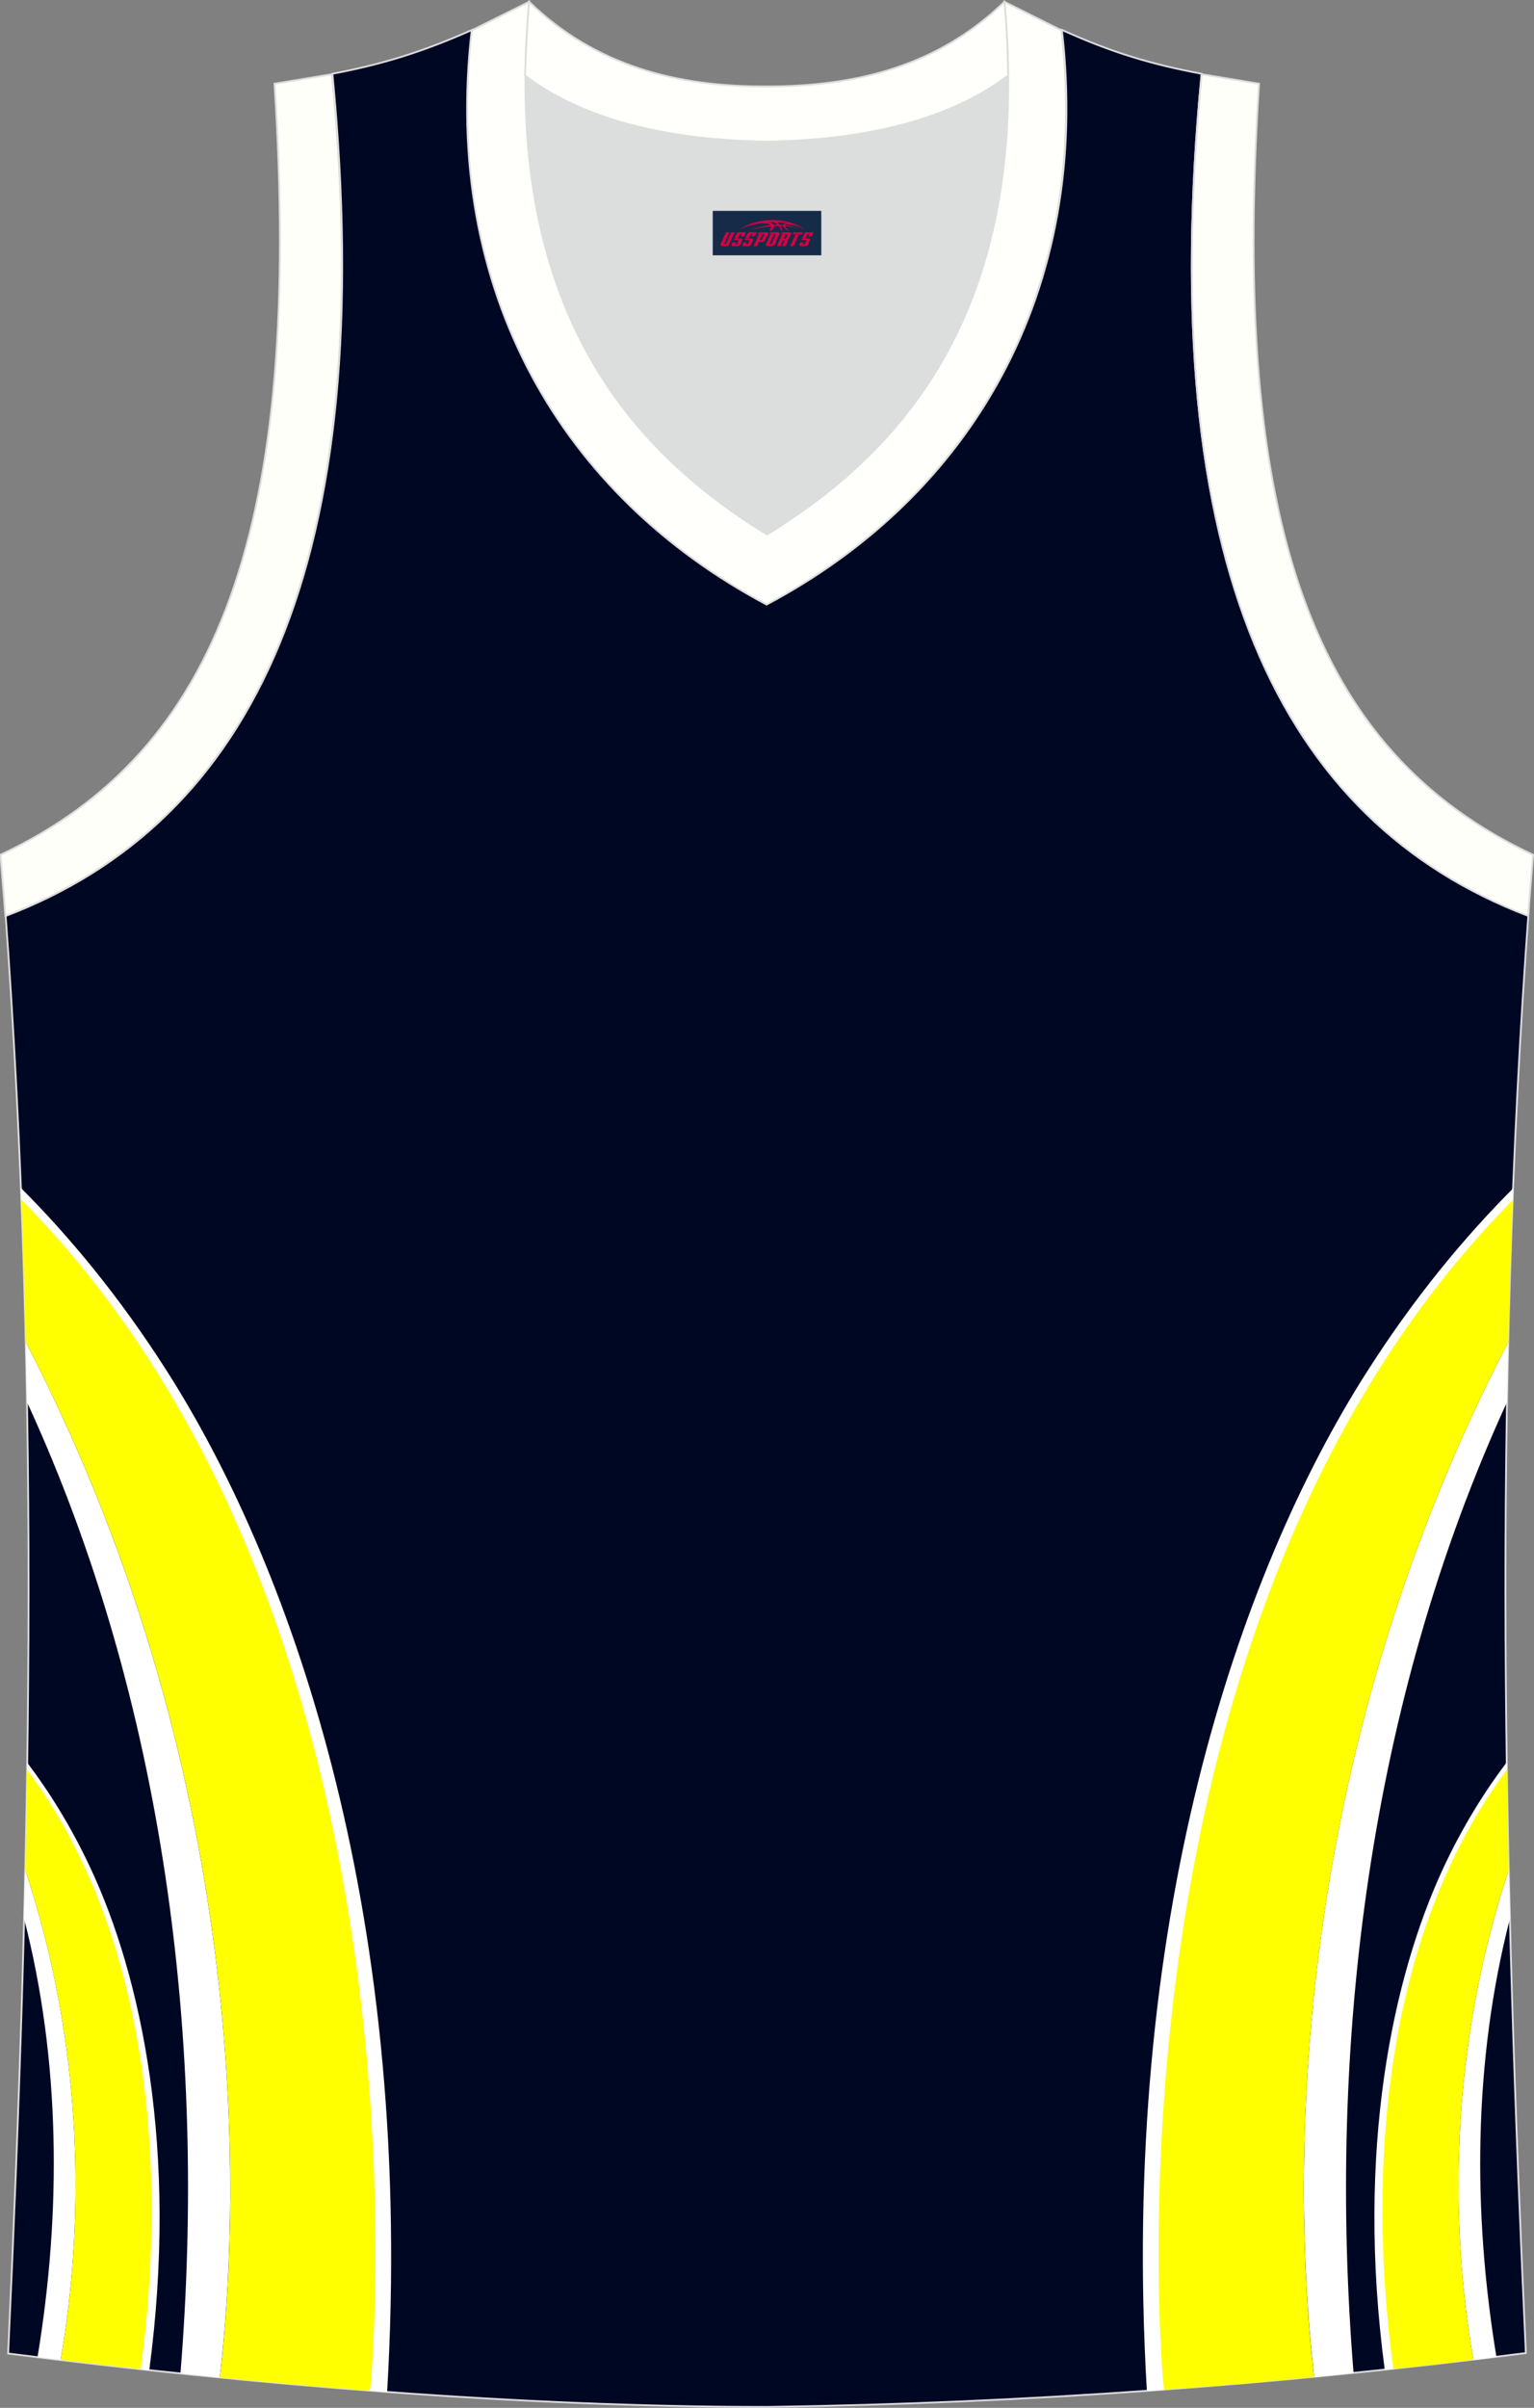
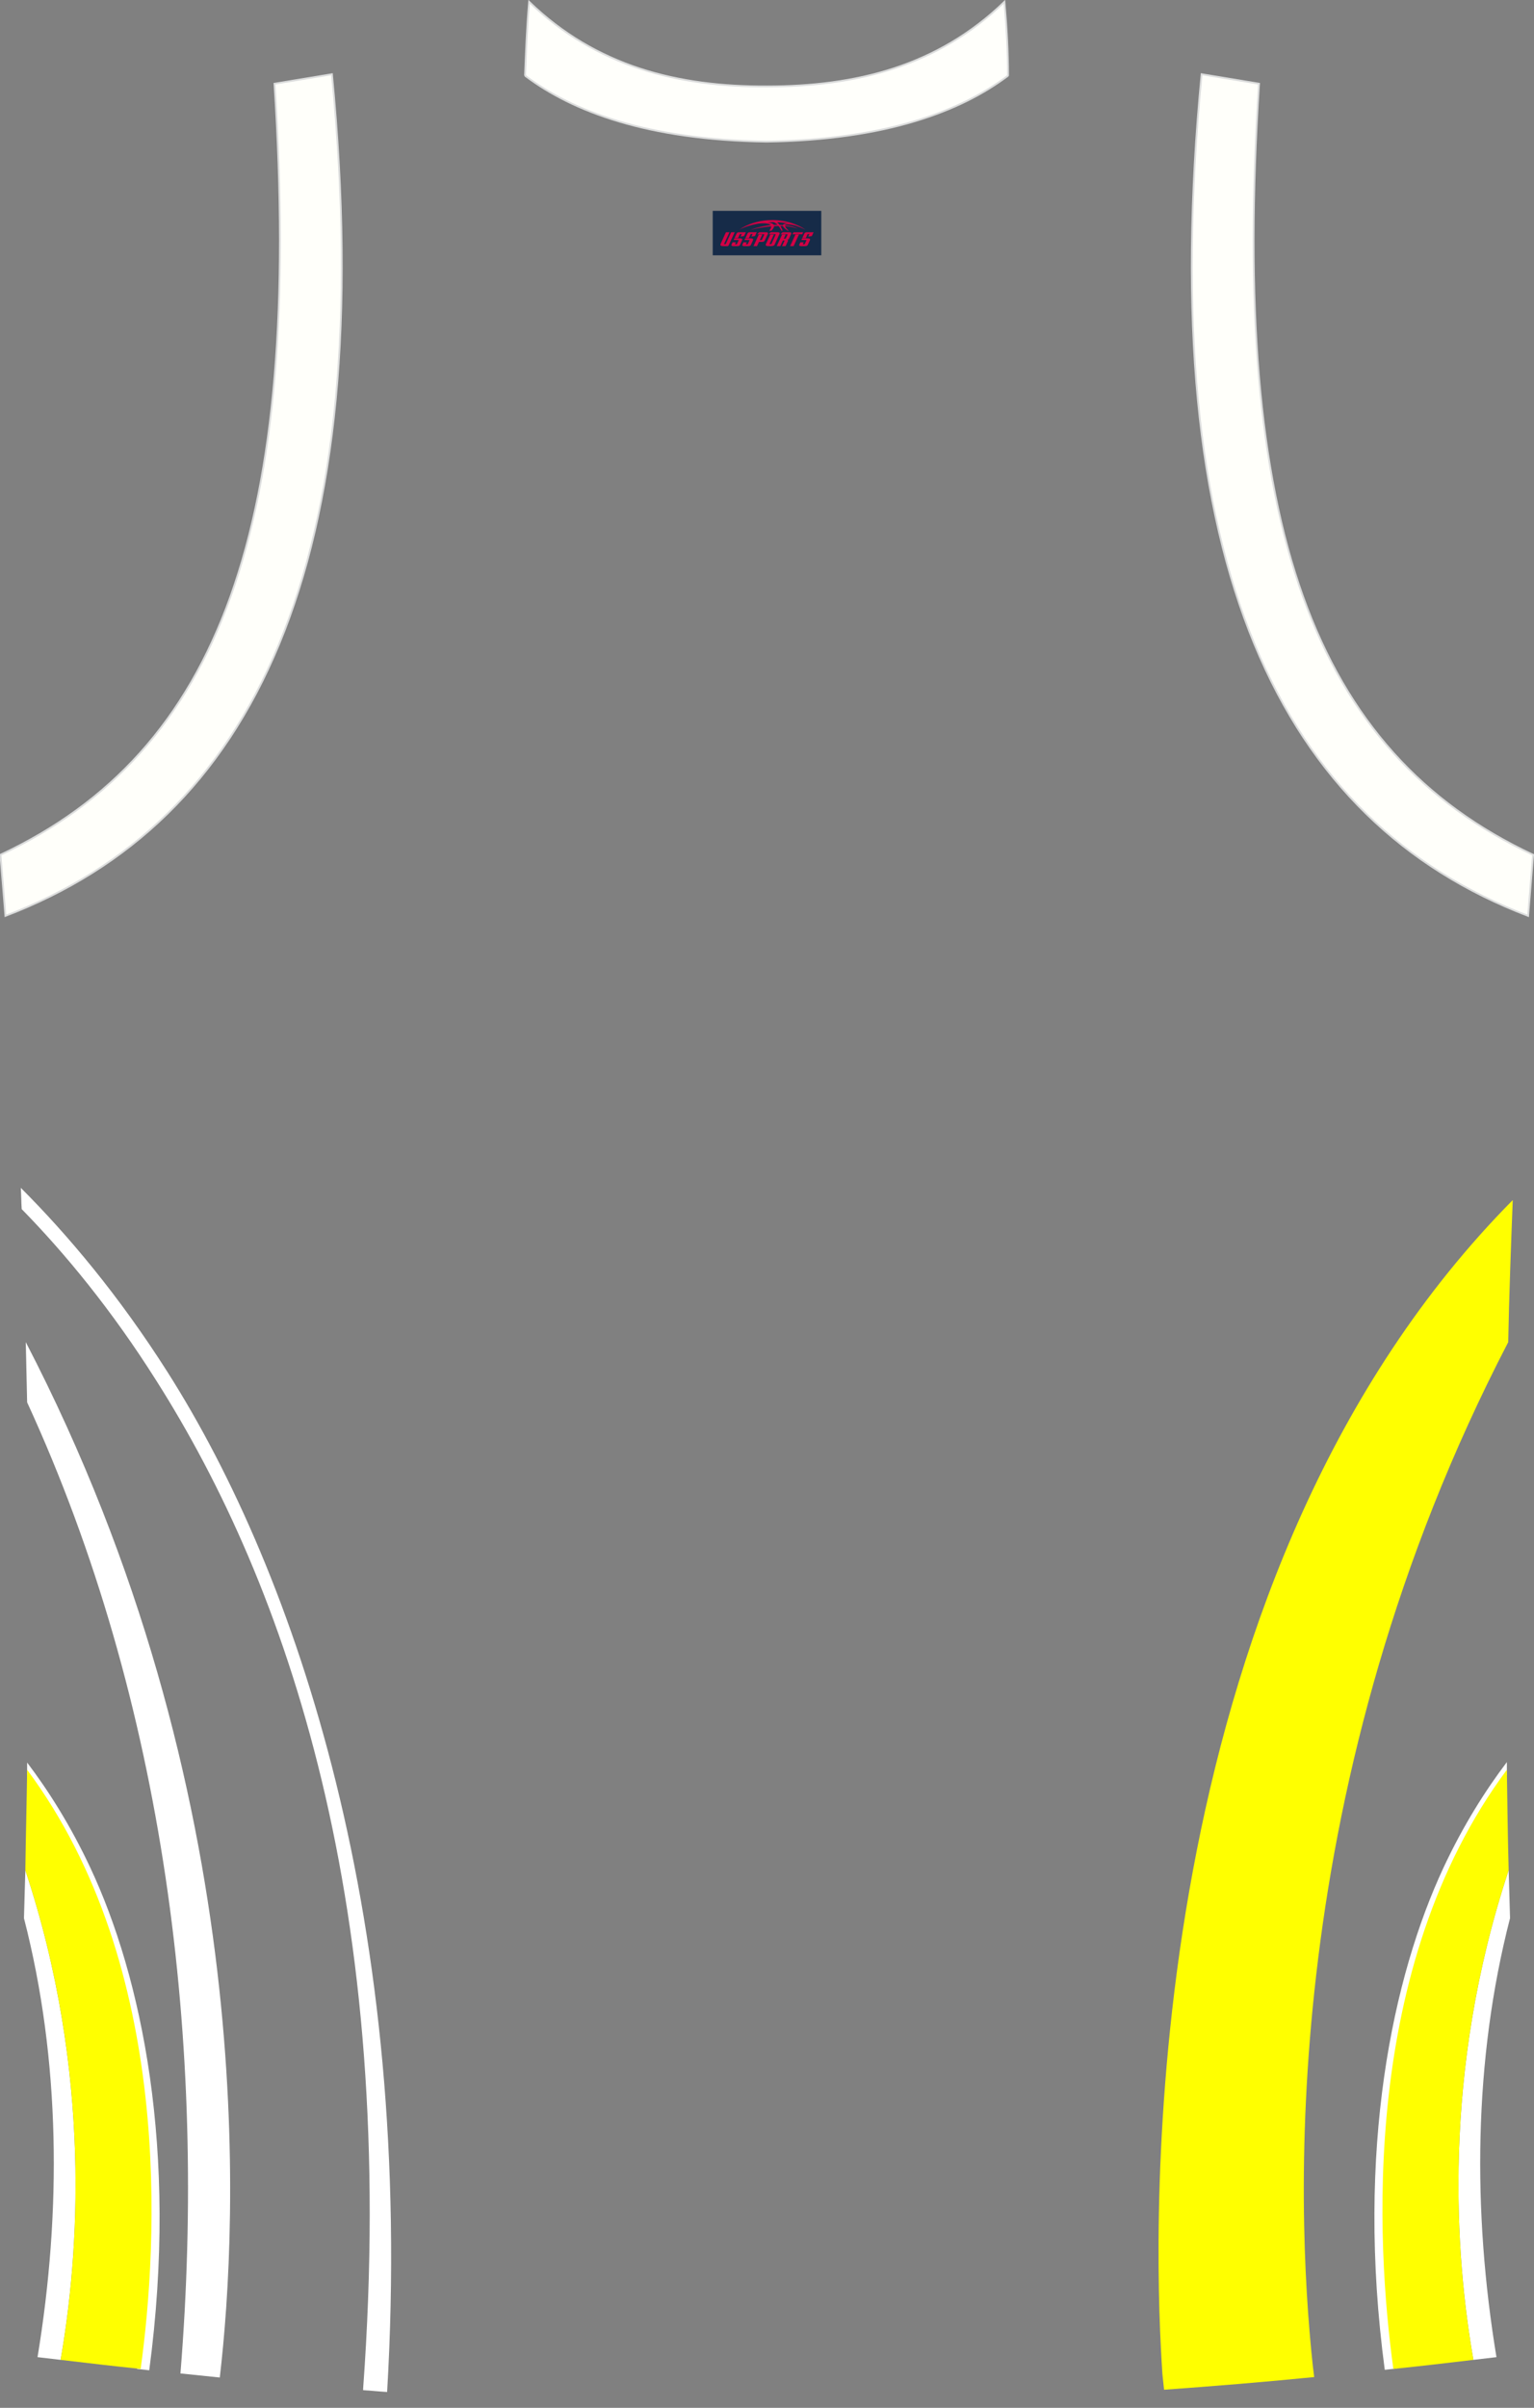
<svg xmlns="http://www.w3.org/2000/svg" version="1.1" id="图层_1" x="0px" y="0px" width="339.2px" height="532.1px" viewBox="0 0 339.2 532.1" enable-background="new 0 0 339.2 532.1" xml:space="preserve">
  <rect x="0" y="0" width="339.2" height="532.1" fill="#808080" stroke="none" />
  <g>
-     <path fill="#000723" stroke="#DCDDDD" stroke-width="0.4" stroke-miterlimit="22.926" d="M169.6,531.9L169.6,531.9L169.6,531.9   L169.6,531.9L169.6,531.9L169.6,531.9z M169.6,531.9c57.4-0.8,113-4.9,167.8-11.9c-4.8-104.7-7.4-210.2,0.7-319.8l-0.2,2.1   c-54.6-20.8-82.7-77.3-72.2-186l0,0c-10.7-2-19.7-4.6-30.9-9.7c6.7,58-20.2,103-65.2,126.9c-45-23.9-71.9-68.9-65.2-126.9   c-11.2,5-20.3,7.7-30.9,9.7l0,0C84,125.1,55.8,181.6,1.3,202.4l-0.2-2.1c8.1,109.5,5.5,215.1,0.7,319.8   C56.1,527,114.9,531.9,169.6,531.9z" />
    <path fill="#FFFFFF" d="M48.6,525.4c4-34.3,8.8-129.2-42.9-228.8c0.1,4.4,0.2,8.9,0.3,13.3c30.5,66.3,39.8,141.9,33.9,214.6   C42.7,524.8,45.6,525.1,48.6,525.4L48.6,525.4z M4.6,262.5c10.4,10.4,21.7,23.8,32.5,40.8C65.5,348,91.7,425.1,85.6,528.6   c-1.8-0.1-3.5-0.3-5.3-0.4v-0.4c7.8-106.6-17-177.5-45.8-222.8c-9.8-15.5-20.1-28-29.7-37.8C4.7,265.7,4.7,264.1,4.6,262.5z" />
-     <path fill="#FFFF00" d="M5.7,296.6c50.5,97.2,47.1,190.1,43.2,226.3c-0.1,0.9-0.2,1.7-0.3,2.5c11,1.1,22.1,2.1,33.2,2.9   c0.2-2.1,0.4-3.7,0.4-4.3c0.1-1.4,0.2-3.2,0.3-5.2c1.9-36.4,2.9-172.2-77.8-253.7C5.1,275.7,5.4,286.1,5.7,296.6z" />
    <g>
      <path fill="#FFFFFF" d="M13.4,521.5c4-22.9,7.1-63.3-7.8-108.2c-0.1,3.5-0.2,7.1-0.3,10.6c8.1,31.4,8.3,64.9,3,97    C10,521.1,11.7,521.3,13.4,521.5L13.4,521.5z M6,389.5c4.7,6.2,9.6,13.9,14,23.3c11.2,23.9,19.5,62.2,13,111l-2.7-0.3    c7.6-49.8-0.5-85.6-11.9-109.9c-3.9-8.4-8.3-15.4-12.4-21.2V389.5z" />
      <path fill="#FFFF00" d="M5.6,413.3c14.9,44.9,11.8,85.3,7.8,108.2c5.9,0.7,11.8,1.4,17.7,2C34.9,496,38.5,434.8,6,391.1    C5.9,398.5,5.7,405.9,5.6,413.3z" />
    </g>
-     <path fill="#FFFFFF" d="M290.6,525.3c-4-34.4-8.8-129.2,42.9-228.7c-0.1,4.4-0.2,8.9-0.3,13.3c-30.4,66.3-39.8,141.9-33.9,214.5   C296.4,524.7,293.5,525,290.6,525.3L290.6,525.3z M253.6,528.4c1.8-0.1,3.5-0.3,5.3-0.4v-0.1c-7.8-106.6,17-177.5,45.8-222.8   c9.8-15.5,20.1-27.9,29.7-37.8c0.1-1.6,0.1-3.1,0.2-4.7c-10.4,10.4-21.7,23.8-32.5,40.8C273.7,348,247.5,425,253.6,528.4z" />
    <path fill="#FFFF00" d="M333.5,296.6c-50.5,97.2-47.1,190-43.2,226.3c0.1,0.8,0.2,1.7,0.3,2.4c-11,1.1-22.1,2-33.2,2.8   c-0.2-2-0.4-3.5-0.4-4c-0.1-1.4-0.2-3.2-0.3-5.2c-1.9-36.4-2.9-172.2,77.8-253.7C334.1,275.7,333.7,286.1,333.5,296.6z" />
    <g>
      <path fill="#FFFFFF" d="M325.8,521.5c-4-22.9-7.1-63.3,7.8-108.2c0.1,3.5,0.2,7.1,0.3,10.6c-8.1,31.4-8.3,64.9-3,97    C329.2,521.1,327.5,521.3,325.8,521.5L325.8,521.5z M306.2,523.7l2.7-0.3c-7.6-49.8,0.5-85.5,11.9-109.9    c3.9-8.4,8.2-15.4,12.4-21.2v-2.9c-4.7,6.2-9.6,13.9-14,23.3C308,436.7,299.7,475,306.2,523.7z" />
      <path fill="#FFFF00" d="M333.6,413.3c-14.9,44.9-11.8,85.3-7.8,108.2c-5.9,0.7-11.8,1.4-17.7,2c-3.8-27.6-7.4-88.7,25.1-132.4    C333.3,398.5,333.4,405.9,333.6,413.3z" />
    </g>
-     <path fill="#DCDDDD" stroke="#DCDDDD" stroke-width="0.4" stroke-miterlimit="22.926" d="M169.6,31.3   c26.5-0.4,42.9-6.7,53.3-14.5c0-0.1,0-0.1,0-0.2c0.5,51.7-21.1,81.8-53.4,101.4c-32.2-19.7-53.8-49.8-53.4-101.4c0,0.1,0,0.1,0,0.2   C126.6,24.6,143.1,30.9,169.6,31.3z" />
    <path fill="#FFFFFA" stroke="#DCDDDD" stroke-width="0.4" stroke-miterlimit="22.926" d="M1.2,202.4   c54.6-20.8,82.7-77.3,72.2-186l-12.7,2.1c6.3,97.7-12,147.6-60.6,170.4L1.2,202.4z" />
-     <path fill="#FFFFFB" stroke="#DCDDDD" stroke-width="0.4" stroke-miterlimit="22.926" d="M117,0.4   c-5.5,61.8,17.1,96,52.6,117.7c35.5-21.7,58.1-55.9,52.5-117.7l12.6,6.3c6.7,58-20.2,103-65.2,126.9c-45-23.9-71.9-68.9-65.2-126.9   L117,0.4z" />
    <path fill="#FFFFFA" stroke="#DCDDDD" stroke-width="0.4" stroke-miterlimit="22.926" d="M337.9,202.4   c-54.6-20.8-82.7-77.3-72.2-186l12.7,2.1c-6.3,97.7,12,147.6,60.6,170.4L337.9,202.4z" />
    <path fill="#FFFFFB" stroke="#DCDDDD" stroke-width="0.4" stroke-miterlimit="22.926" d="M117,0.4   c14.8,14.3,32.9,18.8,52.6,18.7c19.6,0,37.7-4.4,52.5-18.7c0.5,5.6,0.8,11,0.8,16.2c0,0.1,0,0.1-0.1,0.2   c-10.4,7.8-26.9,14.1-53.3,14.5c-26.5-0.4-42.9-6.7-53.3-14.5c0-0.1,0-0.1-0.1-0.2C116.3,11.5,116.5,6.1,117,0.4z" />
  </g>
  <g id="tag_logo">
    <rect y="46.6" fill="#162B48" width="24" height="9.818" x="157.6" />
    <g>
      <path fill="#D30044" d="M173.56,49.79l0.005-0.011c0.131-0.311,1.085-0.262,2.351,0.071c0.715,0.24,1.44,0.54,2.193,0.9    c-0.218-0.147-0.447-0.289-0.682-0.42l0.011,0.005l-0.011-0.005c-1.478-0.845-3.218-1.418-5.1-1.62    c-1.282-0.115-1.658-0.082-2.411-0.055c-2.449,0.142-4.68,0.905-6.458,2.095c1.26-0.638,2.722-1.075,4.195-1.336    c1.467-0.18,2.476-0.033,2.771,0.344c-1.691,0.175-3.469,0.633-4.555,1.075c1.156-0.338,2.967-0.665,4.647-0.813    c0.016,0.251-0.115,0.567-0.415,0.96h0.475c0.376-0.382,0.584-0.725,0.595-1.004c0.333-0.022,0.66-0.033,0.971-0.033    C172.39,50.23,172.6,50.58,172.8,50.97h0.262c-0.125-0.344-0.295-0.687-0.518-1.036c0.207,0,0.393,0.005,0.567,0.011    c0.104,0.267,0.496,0.66,1.058,1.025h0.245c-0.442-0.365-0.753-0.753-0.835-1.004c1.047,0.065,1.696,0.224,2.885,0.513    C175.38,50.05,174.64,49.88,173.56,49.79z M171.12,49.7c-0.164-0.295-0.655-0.485-1.402-0.551    c0.464-0.033,0.922-0.055,1.364-0.055c0.311,0.147,0.589,0.344,0.84,0.589C171.66,49.68,171.39,49.69,171.12,49.7z M173.1,49.75c-0.224-0.016-0.458-0.027-0.715-0.044c-0.147-0.202-0.311-0.398-0.502-0.6c0.082,0,0.164,0.005,0.24,0.011    c0.72,0.033,1.429,0.125,2.138,0.273C173.59,49.35,173.21,49.51,173.1,49.75z" />
      <path fill="#D30044" d="M160.52,51.33L159.35,53.88C159.17,54.25,159.44,54.39,159.92,54.39l0.873,0.005    c0.115,0,0.251-0.049,0.327-0.175l1.342-2.891H161.68L160.46,53.96H160.29c-0.147,0-0.185-0.033-0.147-0.125l1.156-2.504H160.52L160.52,51.33z M162.38,52.68h1.271c0.36,0,0.584,0.125,0.442,0.425L163.62,54.14C163.52,54.36,163.25,54.39,163.02,54.39H162.1c-0.267,0-0.442-0.136-0.349-0.333l0.235-0.513h0.742L162.55,53.92C162.53,53.97,162.57,53.98,162.63,53.98h0.18    c0.082,0,0.125-0.016,0.147-0.071l0.376-0.813c0.011-0.022,0.011-0.044-0.055-0.044H162.21L162.38,52.68L162.38,52.68z M163.2,52.61h-0.78l0.475-1.025c0.098-0.218,0.338-0.256,0.578-0.256H164.92L164.53,52.17L163.75,52.29l0.262-0.562H163.72c-0.082,0-0.12,0.016-0.147,0.071L163.2,52.61L163.2,52.61z M164.79,52.68L164.62,53.05h1.069c0.06,0,0.06,0.016,0.049,0.044    L165.36,53.91C165.34,53.96,165.3,53.98,165.22,53.98H165.04c-0.055,0-0.104-0.011-0.082-0.06l0.175-0.376H164.39L164.16,54.06C164.06,54.25,164.24,54.39,164.51,54.39h0.916c0.24,0,0.502-0.033,0.605-0.251l0.475-1.031c0.142-0.3-0.082-0.425-0.442-0.425H164.79L164.79,52.68z M165.6,52.61l0.371-0.818c0.022-0.055,0.06-0.071,0.147-0.071h0.295L166.15,52.28l0.791-0.115l0.387-0.845H165.88c-0.24,0-0.48,0.038-0.578,0.256L164.83,52.61L165.6,52.61L165.6,52.61z M168,53.07h0.278c0.087,0,0.153-0.022,0.202-0.115    l0.496-1.075c0.033-0.076-0.011-0.12-0.125-0.12H167.45l0.431-0.431h1.522c0.355,0,0.485,0.153,0.393,0.355l-0.676,1.445    c-0.06,0.125-0.175,0.333-0.644,0.327l-0.649-0.005L167.39,54.39H166.61l1.178-2.558h0.785L168,53.07L168,53.07z     M170.59,53.88c-0.022,0.049-0.06,0.076-0.142,0.076h-0.191c-0.082,0-0.109-0.027-0.082-0.076l0.944-2.051h-0.785l-0.987,2.138    c-0.125,0.273,0.115,0.415,0.453,0.415h0.72c0.327,0,0.649-0.071,0.769-0.322l1.085-2.384c0.093-0.202-0.06-0.355-0.415-0.355    h-1.533l-0.431,0.431h1.38c0.115,0,0.164,0.033,0.131,0.104L170.59,53.88L170.59,53.88z M173.31,52.75h0.278    c0.087,0,0.158-0.022,0.202-0.115l0.344-0.753c0.033-0.076-0.011-0.12-0.125-0.12h-1.402l0.425-0.431h1.527    c0.355,0,0.485,0.153,0.393,0.355l-0.529,1.124c-0.044,0.093-0.147,0.18-0.393,0.18c0.224,0.011,0.256,0.158,0.175,0.327    l-0.496,1.075h-0.785l0.54-1.167c0.022-0.055-0.005-0.087-0.104-0.087h-0.235L172.54,54.39h-0.785l1.178-2.558h0.785L173.31,52.75L173.31,52.75z M175.88,51.84L174.7,54.39h0.785l1.184-2.558H175.88L175.88,51.84z M177.39,51.77l0.202-0.431h-2.1l-0.295,0.431    H177.39L177.39,51.77z M177.37,52.68h1.271c0.36,0,0.584,0.125,0.442,0.425l-0.475,1.031c-0.104,0.218-0.371,0.251-0.605,0.251    h-0.916c-0.267,0-0.442-0.136-0.349-0.333l0.235-0.513h0.742L177.54,53.92c-0.022,0.049,0.022,0.06,0.082,0.06h0.18    c0.082,0,0.125-0.016,0.147-0.071l0.376-0.813c0.011-0.022,0.011-0.044-0.049-0.044h-1.069L177.37,52.68L177.37,52.68z     M178.18,52.61H177.4l0.475-1.025c0.098-0.218,0.338-0.256,0.578-0.256h1.451l-0.387,0.845l-0.791,0.115l0.262-0.562h-0.295    c-0.082,0-0.12,0.016-0.147,0.071L178.18,52.61z" />
    </g>
  </g>
</svg>